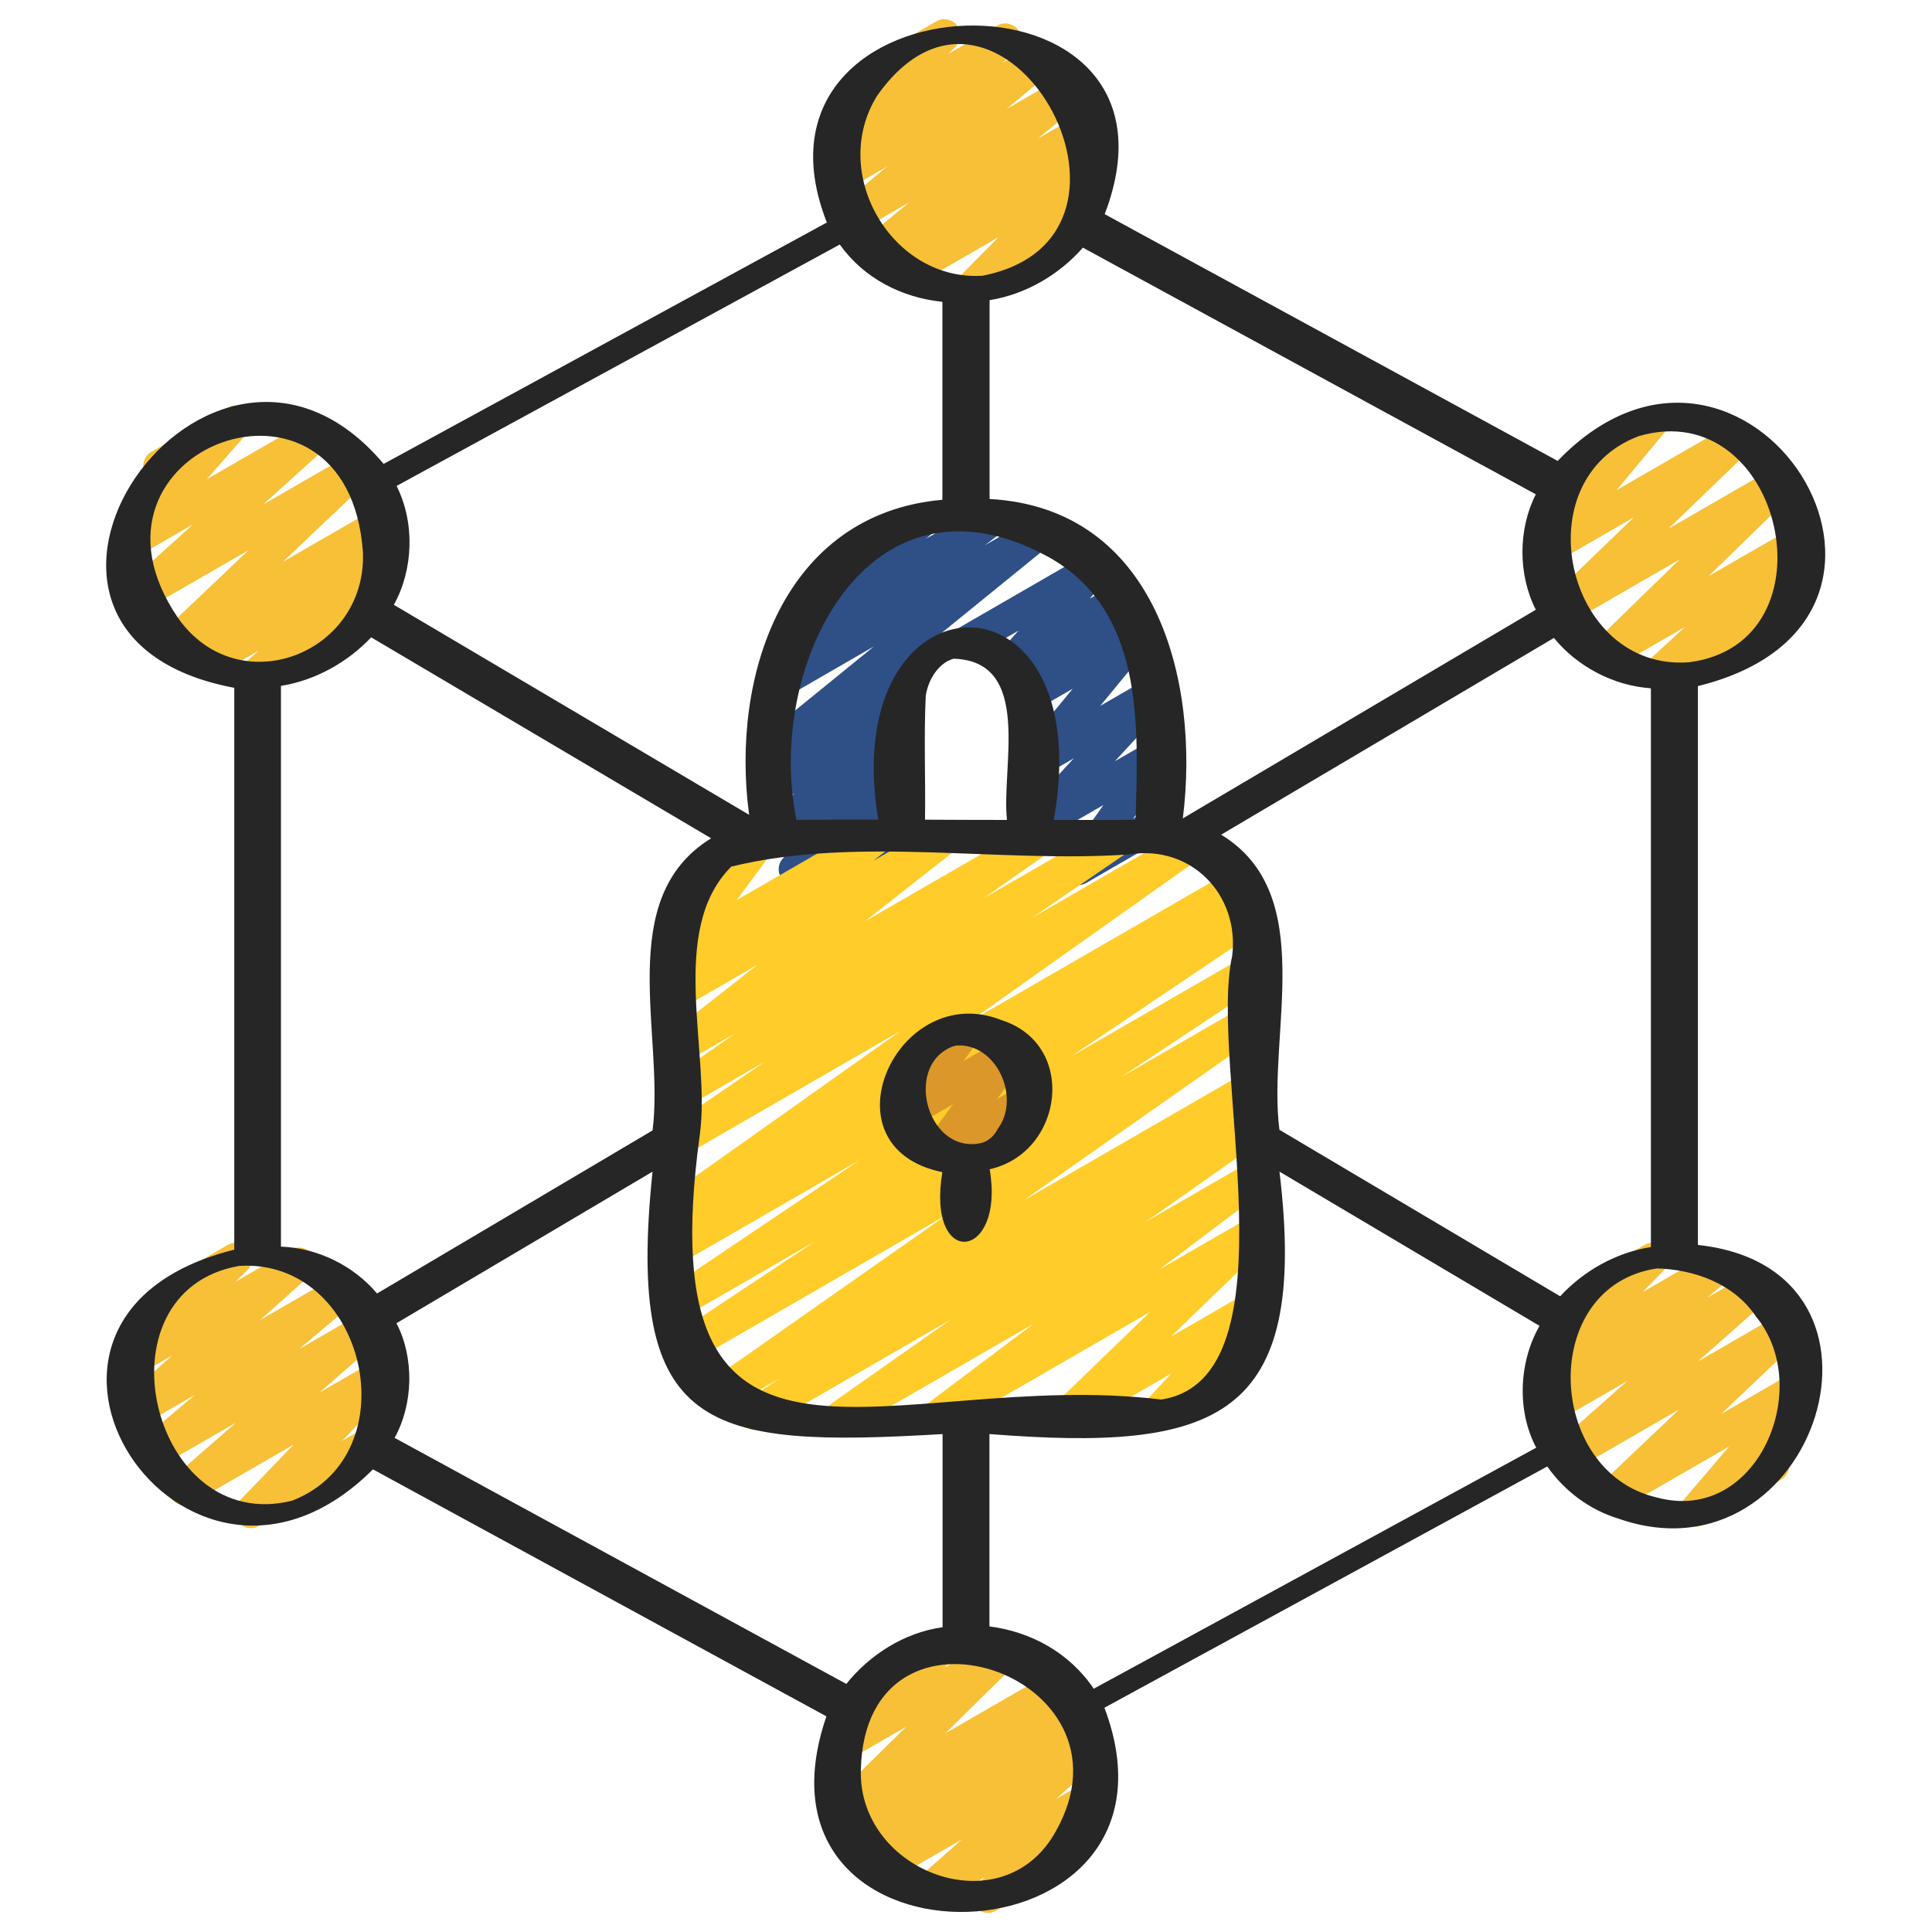
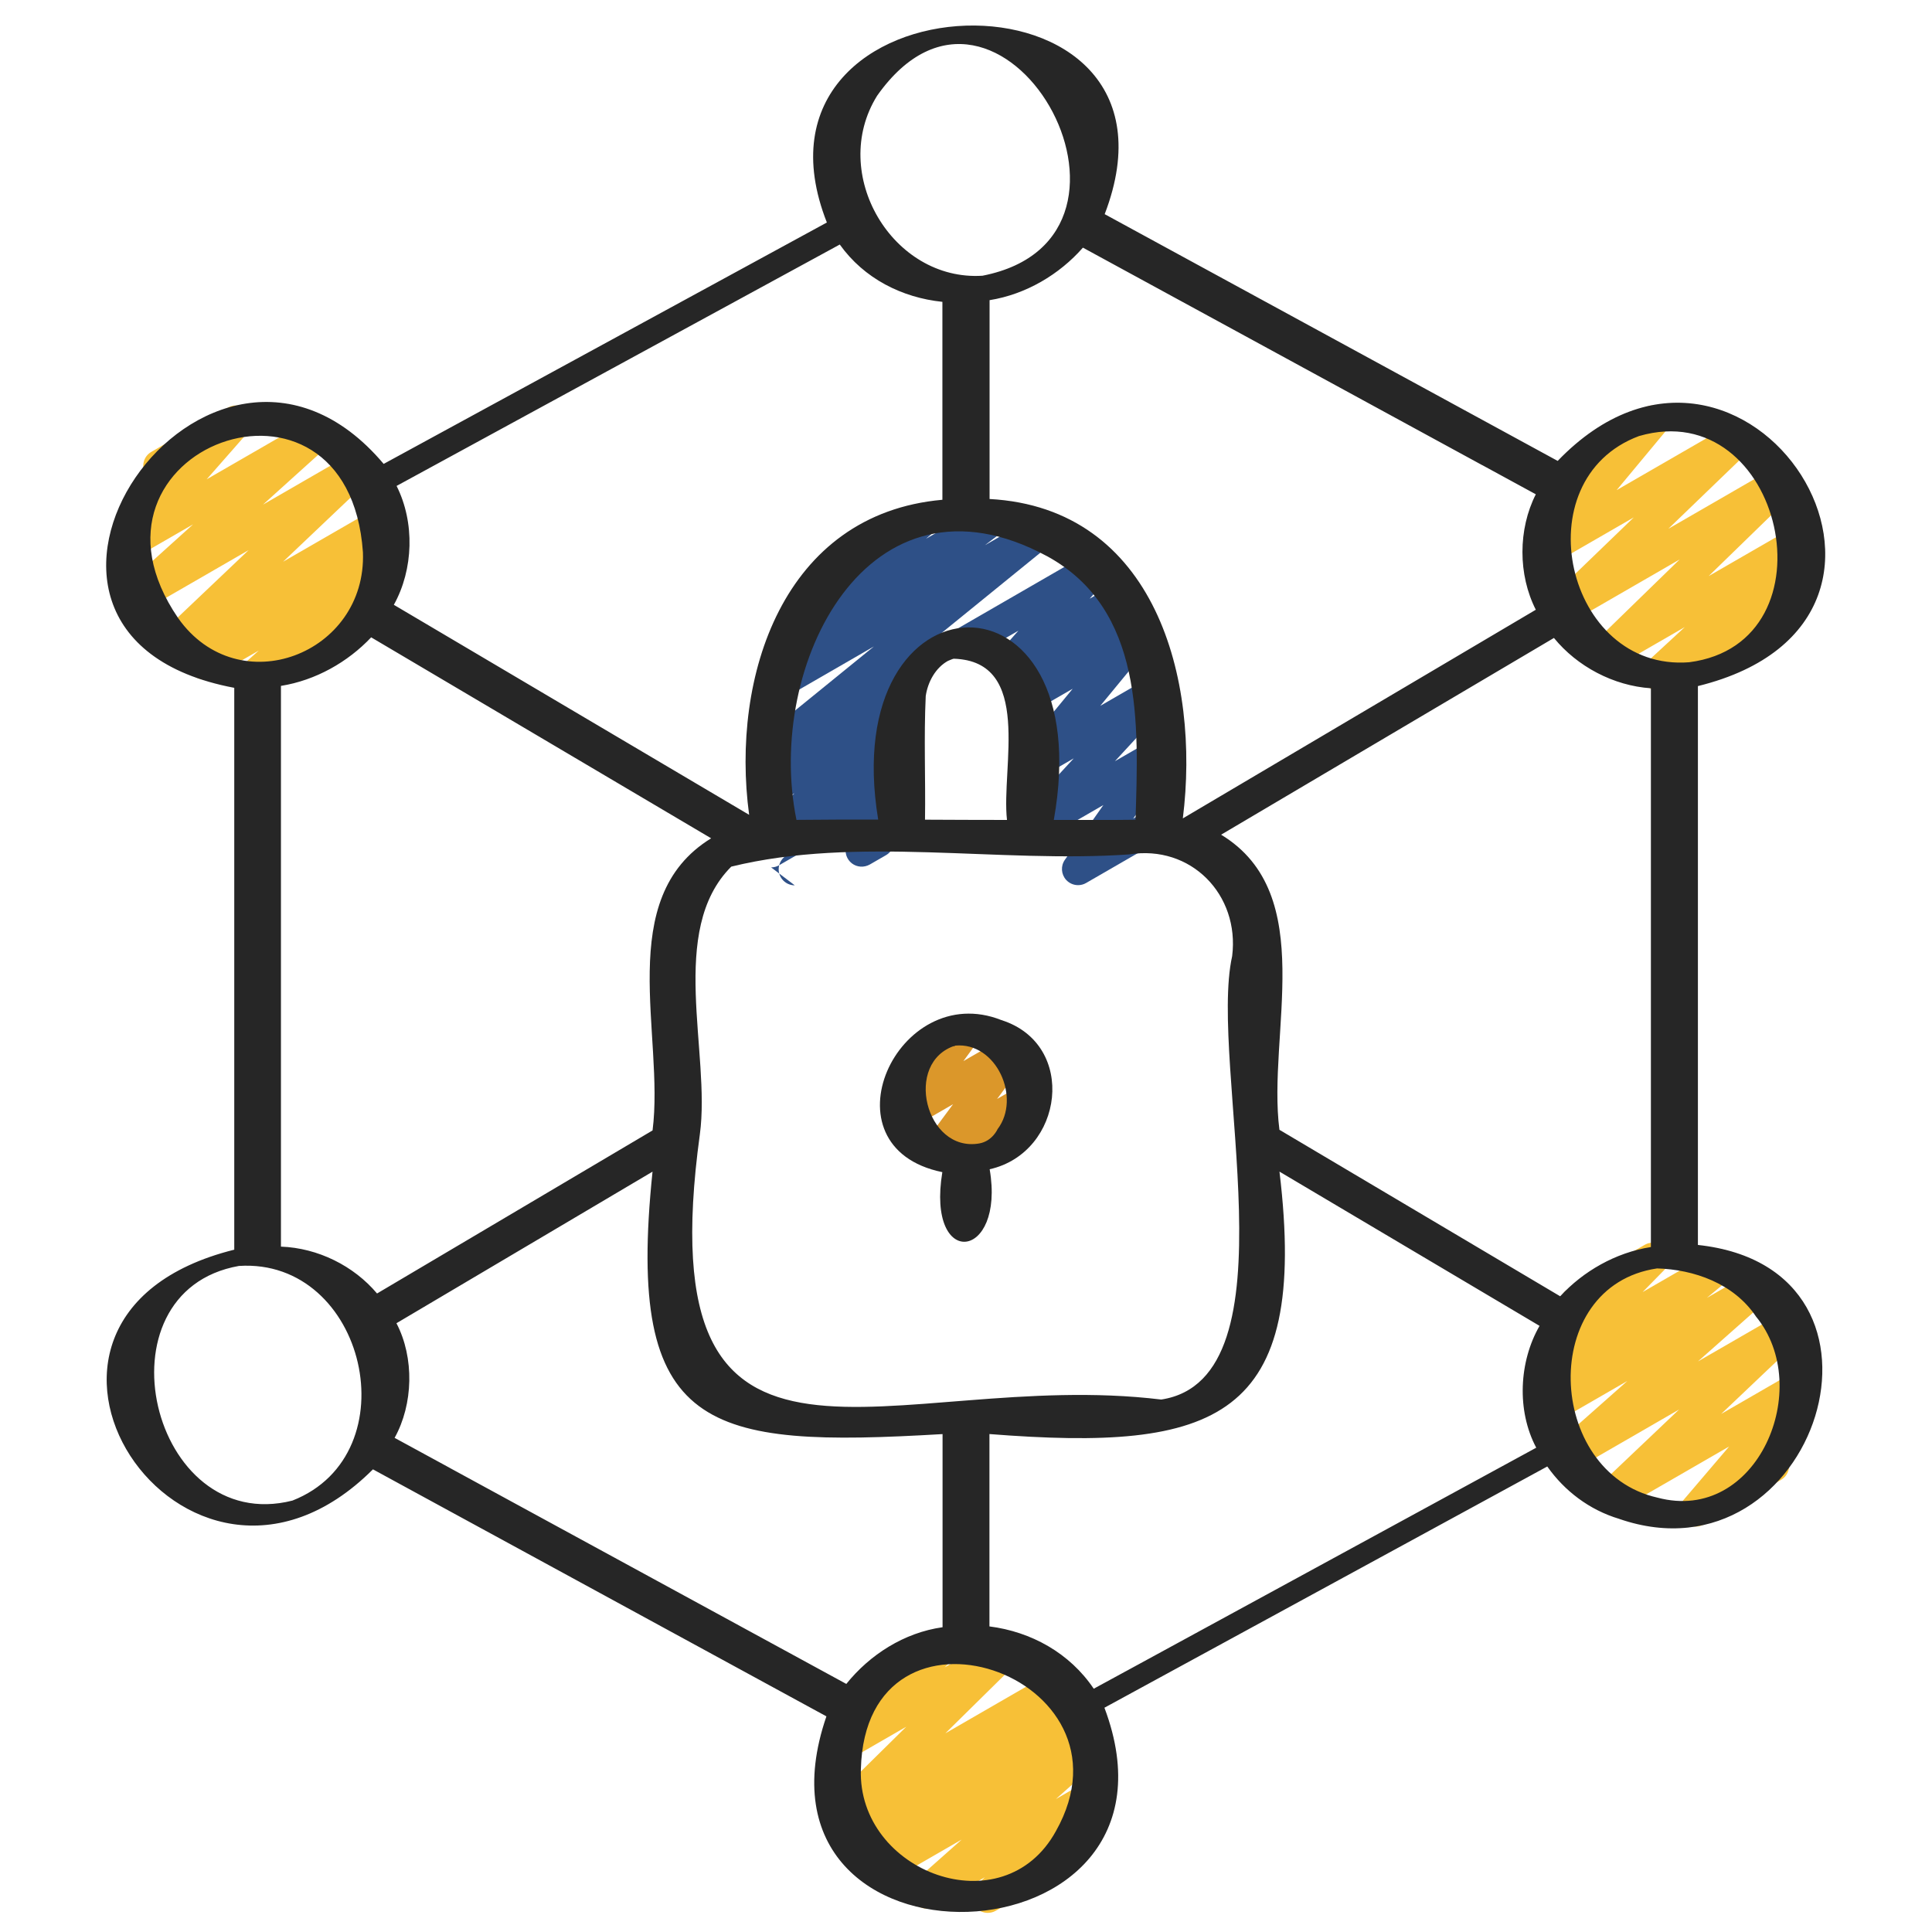
<svg xmlns="http://www.w3.org/2000/svg" id="Icons" viewBox="0 0 60 60">
  <g fill="#f7c037">
-     <path d="m30.136 9.461c-.15 0-.298-.067-.396-.194-.153-.198-.136-.479.04-.657l1.227-1.243-2.668 1.54c-.227.132-.517.065-.664-.152s-.102-.511.104-.673l.262-.206-.609.352c-.225.133-.513.065-.661-.148s-.107-.506.094-.671l1.373-1.125-1.547.893c-.224.131-.511.066-.66-.146-.148-.213-.109-.504.09-.671l1.424-1.185-1.233.712c-.225.133-.513.065-.661-.148s-.107-.506.094-.671l.504-.412c-.193.051-.4-.019-.525-.184-.152-.202-.129-.486.053-.661l.938-.901c-.08-.042-.149-.107-.198-.191-.139-.239-.057-.545.183-.683l2.377-1.372c.216-.128.498-.07.649.132.152.202.129.486-.053.661l-.229.22 1.525-.881c.224-.132.514-.066.661.148.148.214.107.506-.094.671l-.42.344.995-.574c.224-.131.512-.066.66.146s.109.504-.09.671l-1.424 1.185 1.781-1.028c.225-.132.513-.065.661.148s.107.506-.094.671l-1.374 1.126 1.349-.778c.225-.133.516-.066.664.152.147.217.102.511-.104.673l-.328.259c.196-.062.418 0 .549.17.153.198.136.479-.04.657l-1.227 1.242.028-.016c.238-.139.545-.058.683.183.139.239.057.545-.183.683l-3.236 1.868c-.078.046-.164.067-.25.067z" />
    <path d="m7.935 21.466c-.155 0-.308-.072-.405-.207-.149-.207-.119-.494.071-.665l.436-.391-1.443.833c-.227.132-.517.065-.664-.152-.146-.217-.102-.511.104-.673l.088-.069-.479.276c-.218.128-.498.07-.65-.134-.151-.202-.128-.486.056-.661l2.672-2.538-3.152 1.819c-.219.13-.504.069-.654-.139-.15-.207-.12-.494.069-.665l2.011-1.815-1.703.983c-.21.124-.481.074-.637-.115s-.15-.463.011-.647l1.356-1.545c-.188.025-.4-.062-.505-.245-.139-.239-.057-.545.183-.683l2.377-1.372c.211-.124.481-.074.637.115s.15.463-.011.647l-1.284 1.462 3.174-1.832c.221-.128.505-.069.654.139.15.207.121.494-.069.665l-2.012 1.815 2.704-1.561c.218-.128.497-.07.65.134.151.202.128.486-.056.661l-2.673 2.539 2.849-1.644c.226-.134.516-.066.664.152.146.217.102.511-.104.673l-.309.243c.178-.025.355.051.466.203.149.207.119.494-.071.665l-.771.69c.155.016.301.103.384.248.139.239.057.545-.183.683l-3.529 2.038c-.078.046-.164.067-.25.067z" />
-     <path d="m7.793 47.458c-.149 0-.296-.067-.394-.192-.154-.196-.14-.476.034-.654l1.687-1.749-3.146 1.816c-.22.13-.506.069-.657-.142-.149-.21-.115-.498.078-.668l1.931-1.686-2.41 1.392c-.224.131-.511.066-.659-.146s-.111-.502.087-.669l1.706-1.439-1.669.963c-.219.129-.504.07-.655-.14-.15-.207-.119-.495.072-.666l1.544-1.38-.981.566c-.217.126-.496.071-.648-.131-.152-.2-.131-.483.049-.659l.979-.955c-.091-.042-.17-.111-.224-.204-.139-.239-.057-.545.183-.683l2.377-1.372c.216-.128.495-.071.648.131.152.2.131.483-.049.659l-.366.357 1.727-.996c.22-.128.504-.069.655.14.15.207.119.495-.072.666l-1.542 1.378 2.349-1.355c.224-.131.511-.066.659.146s.111.502-.087.669l-1.707 1.44 1.983-1.145c.222-.13.507-.068.657.142.149.21.115.498-.078.668l-1.93 1.685 1.774-1.024c.214-.125.49-.072.644.125.154.196.14.476-.034.655l-1.688 1.749.671-.387c.239-.141.545-.058.683.183.139.239.057.545-.183.683l-3.746 2.162c-.078.046-.164.067-.25.067z" />
    <path d="m51.479 21.434c-.154 0-.306-.071-.402-.203-.151-.205-.124-.491.063-.664l1.182-1.092-2.231 1.288c-.218.127-.496.071-.648-.131-.152-.201-.131-.484.05-.66l2.669-2.597-3.391 1.958c-.218.127-.497.071-.649-.132-.152-.202-.13-.485.053-.661l2.564-2.472-2.455 1.417c-.208.122-.476.075-.632-.11s-.157-.456-.003-.642l1.507-1.813c-.228.108-.511.021-.641-.204-.139-.239-.057-.545.183-.683l2.377-1.372c.209-.122.477-.076.632.11.156.186.157.456.003.642l-1.503 1.808 3.572-2.062c.216-.128.496-.071.649.132.152.202.13.485-.053.661l-2.563 2.47 3.324-1.919c.216-.128.495-.071.648.131.152.201.131.484-.05.66l-2.67 2.597 2.642-1.524c.22-.128.502-.069.652.136.151.205.124.491-.063.664l-1.18 1.09.297-.171c.237-.139.545-.058.683.183.139.239.057.545-.183.683l-4.184 2.416c-.078.046-.164.067-.25.067z" />
    <path d="m52.663 47.408c-.145 0-.286-.062-.385-.181-.155-.187-.153-.459.005-.644l1.417-1.661-3.399 1.962c-.217.128-.498.07-.65-.134-.151-.202-.128-.487.056-.661l2.438-2.315-3.198 1.846c-.219.129-.505.069-.655-.141-.15-.208-.118-.496.073-.666l2.173-1.925-2.185 1.261c-.223.132-.512.067-.66-.147-.148-.213-.108-.505.092-.67l.748-.619-.201.115c-.214.127-.491.072-.646-.126-.153-.198-.137-.479.039-.657l1.08-1.1c-.118-.035-.224-.114-.29-.229-.139-.239-.057-.545.183-.683l2.377-1.372c.216-.126.492-.072.646.127.153.197.137.478-.039.656l-.67.683 2.177-1.257c.224-.132.512-.067.66.147.148.213.108.505-.092.67l-.749.62 1.315-.759c.221-.128.506-.069.655.141.15.208.118.496-.073.666l-2.173 1.925 2.565-1.48c.218-.127.498-.07.65.134.151.202.128.487-.056.661l-2.438 2.316 2.265-1.308c.209-.124.478-.075.635.113.155.187.153.459-.005.644l-1.439 1.688c.214-.069.466.018.585.227.139.239.057.545-.183.683l-2.397 1.384c-.078.046-.164.067-.25.067z" />
    <path d="m30.676 59.406c-.152 0-.302-.069-.399-.199-.152-.202-.13-.485.053-.661l.256-.246-1.565.903c-.218.13-.505.069-.655-.141-.15-.208-.118-.496.073-.666l1.428-1.267-2.227 1.285c-.227.134-.518.063-.664-.153-.147-.218-.101-.512.106-.673l.504-.395-.667.385c-.226.134-.52.063-.666-.155s-.098-.514.112-.674l.181-.139-.067.038c-.217.126-.495.07-.647-.13s-.133-.482.046-.659l2.267-2.234-1.78 1.027c-.216.126-.496.07-.648-.131s-.131-.484.05-.66l.97-.944c-.089-.042-.166-.11-.219-.202-.139-.239-.057-.545.183-.683l2.377-1.372c.216-.129.495-.071.648.131.152.201.131.484-.05.66l-.342.333 1.691-.977c.215-.127.494-.071.647.13.152.2.133.482-.046.659l-2.267 2.234 3.331-1.923c.227-.133.521-.064.666.155.146.219.098.514-.112.674l-.181.139.213-.122c.227-.133.518-.064.664.153.147.218.101.512-.106.673l-.505.396.31-.179c.22-.128.506-.068.655.141.15.208.118.496-.073.666l-1.429 1.268.841-.485c.215-.128.496-.072.649.132.152.202.13.485-.053.661l-.945.91c.082.043.153.108.202.194.139.239.057.545-.183.683l-2.376 1.372c-.078.046-.164.067-.25.067z" />
  </g>
  <path d="m33.48 27.489c-.137 0-.271-.056-.369-.162-.158-.174-.175-.434-.04-.625l1.195-1.7-1.986 1.146c-.212.125-.485.073-.641-.12-.154-.193-.145-.47.023-.651l1.684-1.825-1.066.615c-.208.121-.475.074-.632-.109-.156-.185-.158-.454-.004-.641l1.669-2.027-1.082.624c-.215.125-.489.072-.644-.125-.153-.196-.14-.475.033-.654l.444-.461-.385.222c-.211.124-.48.075-.638-.116-.154-.19-.149-.464.014-.647l.572-.646-1.424.821c-.239.138-.546.057-.683-.183-.139-.239-.057-.545.183-.683l4.086-2.359c.21-.123.48-.075.638.116.154.19.149.464-.014.647l-.573.647.79-.455c.215-.126.489-.072.644.125.153.195.14.475-.033.654l-.444.461.405-.233c.207-.123.474-.076.632.109.156.185.158.454.004.641l-1.668 2.026 1.522-.879c.212-.125.486-.073.641.12s.145.47-.023.651l-1.685 1.827 1.103-.637c.202-.118.46-.078.619.095.158.174.175.434.04.625l-1.194 1.699.548-.316c.238-.141.545-.058.683.183.139.239.057.545-.183.683l-2.511 1.45c-.078.046-.164.067-.25.067z" fill="#2e5087" />
-   <path d="m24.682 27.495c-.15 0-.298-.068-.396-.194-.152-.199-.135-.479.041-.657l.671-.677-.717.413c-.217.127-.497.071-.649-.132-.152-.202-.13-.485.053-.661l.988-.951-.392.226c-.222.129-.511.066-.659-.146s-.111-.502.087-.669l.355-.301c-.159.017-.342-.064-.445-.216-.147-.215-.105-.507.097-.671l3.423-2.782-2.808 1.621c-.229.133-.521.063-.666-.155-.146-.22-.097-.515.112-.675l.765-.583c-.177.031-.377-.042-.491-.203-.149-.21-.115-.499.08-.668l1.271-1.1c-.064-.042-.119-.099-.16-.17-.139-.239-.057-.545.183-.683l2.936-1.695c.221-.129.508-.067.657.143s.115.499-.08.668l-.178.153 1.847-1.065c.227-.134.52-.063.666.155.146.22.097.515-.112.675l-.574.438 1.496-.863c.225-.132.514-.066.662.149.147.215.105.507-.097.671l-4.078 3.314c.117.026.225.095.299.2.148.212.111.502-.087.669l-.7.592c.112.025.217.089.291.188.152.202.13.485-.053.661l-.989.953.402-.232c.216-.125.492-.071.646.127.152.199.135.479-.041.657l-.67.677.072-.042c.176-.102.392-.088.554.035.16.122.231.329.18.524l-.266 1.015c.091.042.171.111.226.205.138.239.056.545-.184.684l-.505.291c-.177.098-.394.087-.554-.036-.16-.122-.231-.329-.18-.524l.19-.729-2.269 1.31c-.078.046-.164.067-.25.067z" fill="#2e5087" />
-   <path d="m26.144 44.47c-.165 0-.326-.082-.422-.23-.144-.226-.085-.524.134-.679l3.671-2.581-5.829 3.365c-.236.136-.533.06-.676-.17-.142-.23-.075-.532.151-.681l1.088-.715-1.787 1.031c-.229.135-.527.062-.672-.164-.144-.226-.084-.524.135-.678l7.477-5.246-7.988 4.611c-.235.135-.533.061-.675-.169-.143-.229-.077-.531.148-.681l4.427-2.938-4.045 2.335c-.236.135-.531.06-.674-.168-.143-.229-.079-.528.145-.68l5.927-3.994-5.397 3.116c-.234.137-.535.061-.677-.172-.142-.231-.072-.534.156-.681l.438-.282c-.212.073-.461-.002-.588-.202-.145-.225-.086-.522.132-.678l7.238-5.132-6.699 3.867c-.232.136-.529.062-.673-.166s-.081-.527.141-.679l3.013-2.063-2.48 1.432c-.23.136-.527.062-.672-.164-.144-.226-.084-.524.135-.678l2.072-1.455-1.535.886c-.227.131-.519.064-.664-.152-.147-.218-.102-.512.105-.674l2.794-2.195-2.235 1.29c-.226.133-.52.064-.665-.153-.146-.219-.1-.513.108-.674l.461-.358c-.184.061-.394.007-.527-.143-.158-.178-.17-.441-.028-.631l1.195-1.608c-.229.107-.512.023-.643-.204-.139-.239-.057-.545.183-.683l2.05-1.184c.205-.119.465-.077.623.1.158.178.17.441.028.631l-1.192 1.605 4.085-2.358c.227-.134.52-.063.665.153.146.219.1.513-.108.674l-.398.31 1.97-1.137c.224-.134.517-.064.664.152.147.218.102.512-.105.674l-2.793 2.194 5.232-3.021c.229-.135.527-.062.672.164.144.226.084.524-.135.678l-2.072 1.456 3.979-2.298c.234-.135.53-.062.673.166.144.228.081.527-.141.679l-3.015 2.064 4.721-2.725c.233-.136.527-.062.671.163.145.225.086.522-.132.678l-7.236 5.131 8.209-4.739c.235-.138.536-.06.677.172.142.231.072.534-.156.681l-.291.188.146-.083c.233-.136.53-.061.674.168.143.229.079.528-.145.68l-5.929 3.995 5.466-3.155c.233-.137.533-.062.675.169.143.229.077.531-.148.681l-4.432 2.94 3.905-2.254c.232-.135.527-.062.672.164.144.226.084.524-.135.678l-7.472 5.243 6.935-4.004c.235-.137.533-.06.676.17.142.23.075.532-.151.681l-1.094.719.569-.328c.23-.136.527-.062.672.163.144.226.085.524-.134.679l-3.67 2.58 3.132-1.808c.227-.134.521-.065.667.157.146.22.095.516-.116.675l-3.273 2.463 2.723-1.571c.216-.128.497-.072.649.132.151.201.13.484-.052.66l-2.957 2.861 2.359-1.362c.213-.125.486-.073.641.12s.145.47-.023.651l-.904.979c.232-.102.51-.019.638.206.139.239.057.545-.183.683l-2.8 1.616c-.212.125-.486.073-.641-.12s-.145-.47.023-.651l.898-.973-3.022 1.744c-.217.127-.497.071-.649-.132-.151-.201-.13-.484.052-.66l2.957-2.861-6.328 3.653c-.229.133-.521.064-.667-.157-.146-.22-.095-.516.116-.675l3.271-2.461-5.704 3.293c-.078.046-.165.067-.25.067z" fill="#ffcc29" />
+   <path d="m24.682 27.495c-.15 0-.298-.068-.396-.194-.152-.199-.135-.479.041-.657l.671-.677-.717.413c-.217.127-.497.071-.649-.132-.152-.202-.13-.485.053-.661l.988-.951-.392.226c-.222.129-.511.066-.659-.146s-.111-.502.087-.669l.355-.301c-.159.017-.342-.064-.445-.216-.147-.215-.105-.507.097-.671l3.423-2.782-2.808 1.621c-.229.133-.521.063-.666-.155-.146-.22-.097-.515.112-.675l.765-.583c-.177.031-.377-.042-.491-.203-.149-.21-.115-.499.08-.668l1.271-1.1c-.064-.042-.119-.099-.16-.17-.139-.239-.057-.545.183-.683l2.936-1.695c.221-.129.508-.067.657.143s.115.499-.08.668l-.178.153 1.847-1.065c.227-.134.52-.063.666.155.146.22.097.515-.112.675l-.574.438 1.496-.863c.225-.132.514-.066.662.149.147.215.105.507-.097.671l-4.078 3.314c.117.026.225.095.299.2.148.212.111.502-.087.669l-.7.592c.112.025.217.089.291.188.152.202.13.485-.053.661l-.989.953.402-.232c.216-.125.492-.071.646.127.152.199.135.479-.041.657l-.67.677.072-.042l-.266 1.015c.091.042.171.111.226.205.138.239.056.545-.184.684l-.505.291c-.177.098-.394.087-.554-.036-.16-.122-.231-.329-.18-.524l.19-.729-2.269 1.31c-.078.046-.164.067-.25.067z" fill="#2e5087" />
  <path d="m29.129 36.265c-.139 0-.275-.058-.373-.167-.158-.177-.17-.44-.028-.631l.87-1.174-1.23.71c-.203.119-.464.078-.622-.099-.158-.176-.171-.438-.031-.629l.575-.788c-.163-.009-.319-.097-.406-.249-.139-.239-.057-.545.183-.683l1.657-.956c.203-.119.464-.077.622.099s.171.438.031.629l-.457.626 1.266-.73c.205-.12.466-.077.623.1.158.177.17.44.028.631l-.871 1.175.745-.43c.239-.14.545-.057.683.183.139.239.057.545-.183.683l-2.831 1.634c-.078.046-.164.067-.25.067z" fill="#db972a" />
  <path d="m50.287 47.171c6.096 2.105 9.314-7.768 2.443-8.508v-17.356c8.52-2.097 1.479-13.054-4.355-6.993-4.689-2.554-9.378-5.109-14.068-7.663 3.106-8.101-11.718-7.598-8.628.259-4.588 2.499-9.176 4.998-13.764 7.497-5.446-6.456-13.564 5.269-4.64 6.954v17.449c-8.496 2.116-1.554 12.675 4.307 6.822 4.694 2.557 9.389 5.114 14.083 7.671-2.878 8.387 11.705 7.893 8.634-.268 4.584-2.497 9.169-4.994 13.753-7.492.535.76 1.309 1.35 2.234 1.627zm-14.224-3.707c-8.347-1.013-16.025 4.135-14.328-8.239.342-2.532-1.009-6.327.975-8.311 3.922-.962 8.287-.099 12.355-.379 1.918-.31 3.438 1.247 3.201 3.158-.749 3.35 2.045 13.12-2.203 13.771zm-24.353-3.293c-.722-.858-1.835-1.414-2.985-1.456v-17.414c1.079-.173 2.077-.74 2.802-1.508 3.519 2.08 7.039 4.161 10.558 6.241-3.038 1.869-1.442 6.112-1.819 9.072-2.852 1.688-5.704 3.376-8.556 5.064zm20.807-22.899c3.014 1.65 2.839 5.212 2.748 8.186-.848.013-1.691.003-2.538.006 1.439-8.091-6.746-7.85-5.454-.011-.846-.002-1.692 0-2.538.009-.983-4.81 2.23-11.189 7.782-8.189zm-3.769 4.355c.062-.442.302-.891.701-1.108-.052.027.148-.065.17-.062 2.47.076 1.468 3.386 1.654 5.007-.849 0-1.697-.004-2.546-.008.019-1.275-.038-2.557.022-3.829zm9.175 4.295c3.445-2.037 6.891-4.073 10.336-6.11.72.884 1.847 1.485 3.011 1.563v17.353c-1.101.174-2.103.754-2.817 1.529-2.906-1.723-5.813-3.447-8.719-5.17-.385-2.966 1.236-7.315-1.811-9.165zm16.605 14.957c1.833 2.213.045 6.46-3.055 5.631-3.475-.779-3.705-6.574-.011-7.118 1.138.033 2.377.461 3.067 1.487zm-3.627-27.337c4.464-1.296 6.191 6.425 1.557 7.025-3.83.297-5.18-5.674-1.557-7.025zm-4.866.904c.554.302 1.108.603 1.661.905-.552 1.087-.555 2.495 0 3.585-3.654 2.16-7.308 4.32-10.962 6.48.541-4.321-.851-9.638-6.002-9.919v-6.175c1.131-.181 2.168-.798 2.899-1.631 4.134 2.252 8.268 4.504 12.403 6.756zm-18.795-11.473c3.797-5.381 9.385 4.391 3.272 5.59-2.796.178-4.778-3.169-3.272-5.59zm-2.193 5.184c.344-.188.688-.375 1.033-.563.754 1.057 1.931 1.65 3.187 1.78v6.147c-4.947.438-6.58 5.492-6.002 9.784-3.678-2.174-7.356-4.348-11.034-6.522.612-1.099.655-2.56.085-3.692 4.244-2.312 8.488-4.624 12.732-6.935zm-19.514 11.04c-3.618-5.285 5.285-8.561 5.738-2.046.122 3.162-3.863 4.699-5.738 2.046zm3.549 27.405c-4.398 1.116-6.177-6.488-1.662-7.287 3.94-.254 5.35 5.838 1.662 7.287zm4.892-1.012c-.573-.312-1.146-.624-1.719-.936.578-1.04.619-2.484.057-3.56l7.953-4.707c-.841 8.108 1.67 8.581 9.007 8.15v5.998c-1.194.168-2.259.852-2.989 1.761-4.103-2.235-8.206-4.47-12.309-6.705zm18.819 11.276c-1.635 2.982-6.165 1.279-6.058-1.916.143-5.888 8.793-2.948 6.058 1.916zm2.175-4.966c-.334.182-.668.364-1.001.545-.747-1.111-1.948-1.771-3.239-1.935v-5.974c7.048.552 9.936-.433 9.007-8.15 2.692 1.596 5.385 3.193 8.077 4.79-.638 1.109-.716 2.629-.103 3.784-4.247 2.313-8.493 4.627-12.74 6.94z" fill="#262626" />
  <path d="m31.1 31.68c-3.23-1.28-5.624 3.943-1.835 4.722-.502 3.045 1.956 2.744 1.47-.09 2.298-.515 2.738-3.879.365-4.632zm-.12 3.388s-.162.372-.569.443c-1.669.289-2.368-2.533-.735-3.043-.002.002-.004.002-.007.004 1.276-.116 2.051 1.625 1.31 2.597z" fill="#262626" />
  <path d="m29.67 32.472c-.025.004-.037.01-.061.014-.025.014.018.022.061-.014z" fill="#262626" />
</svg>